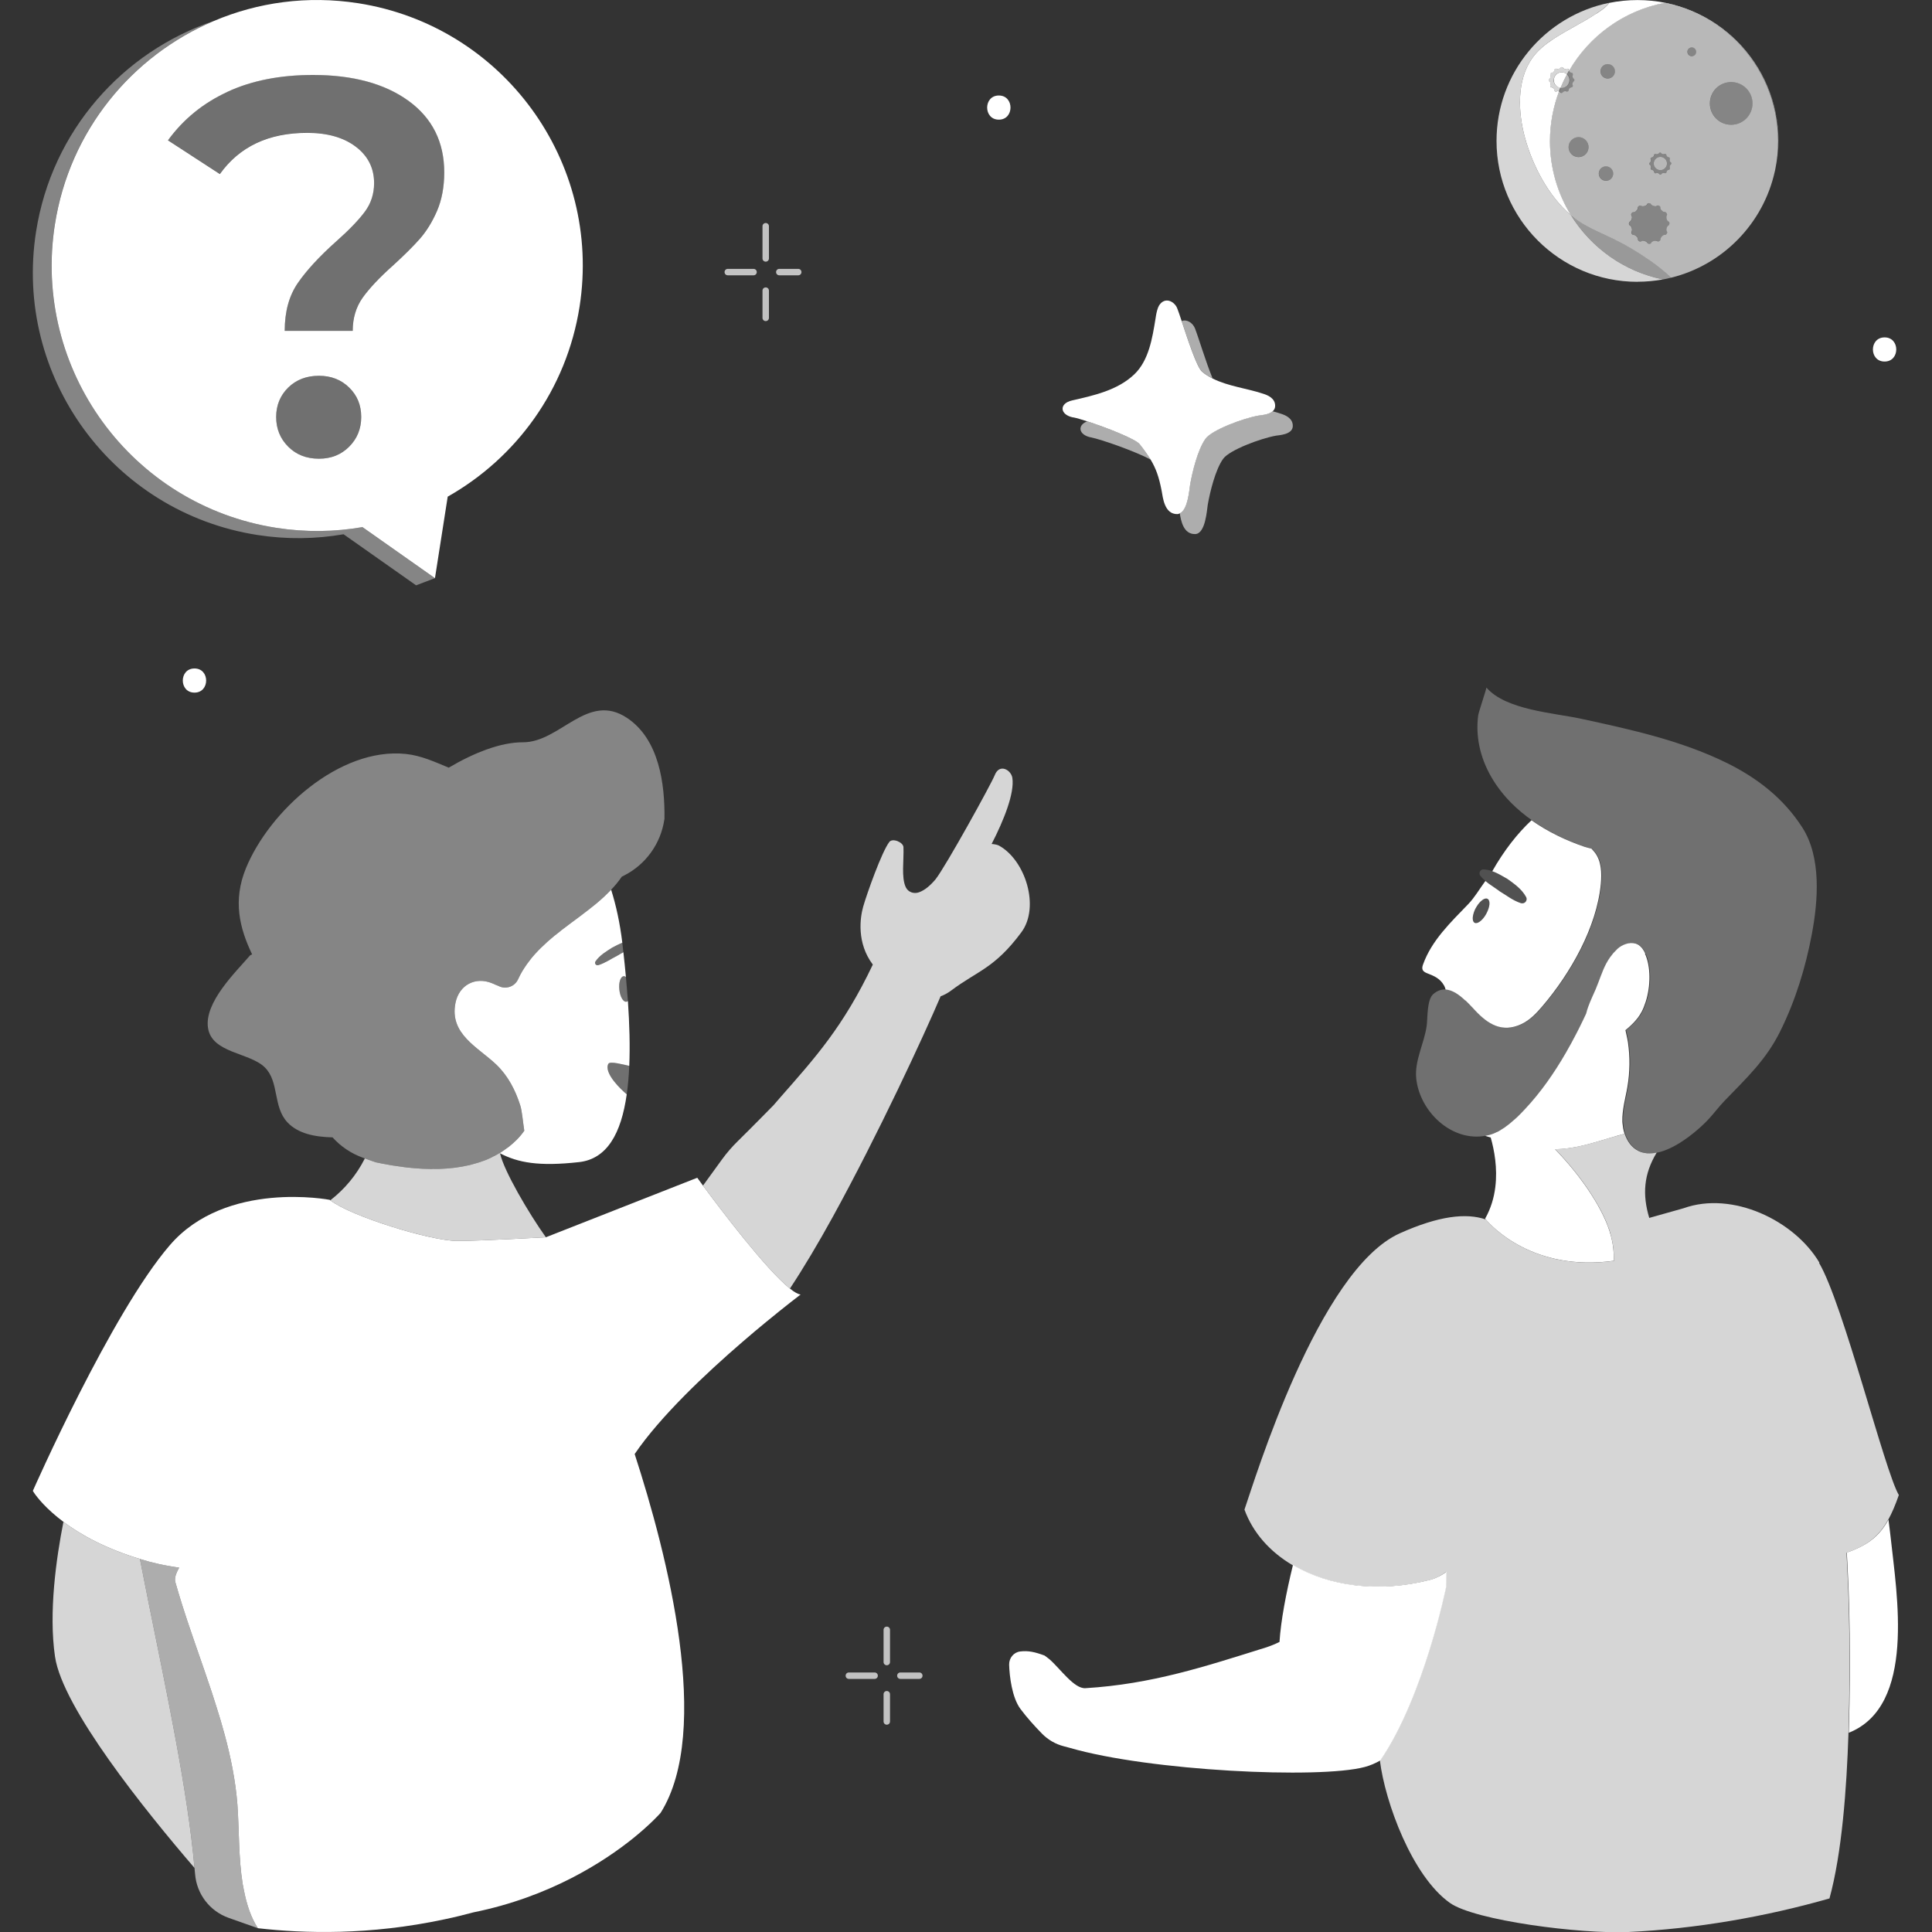
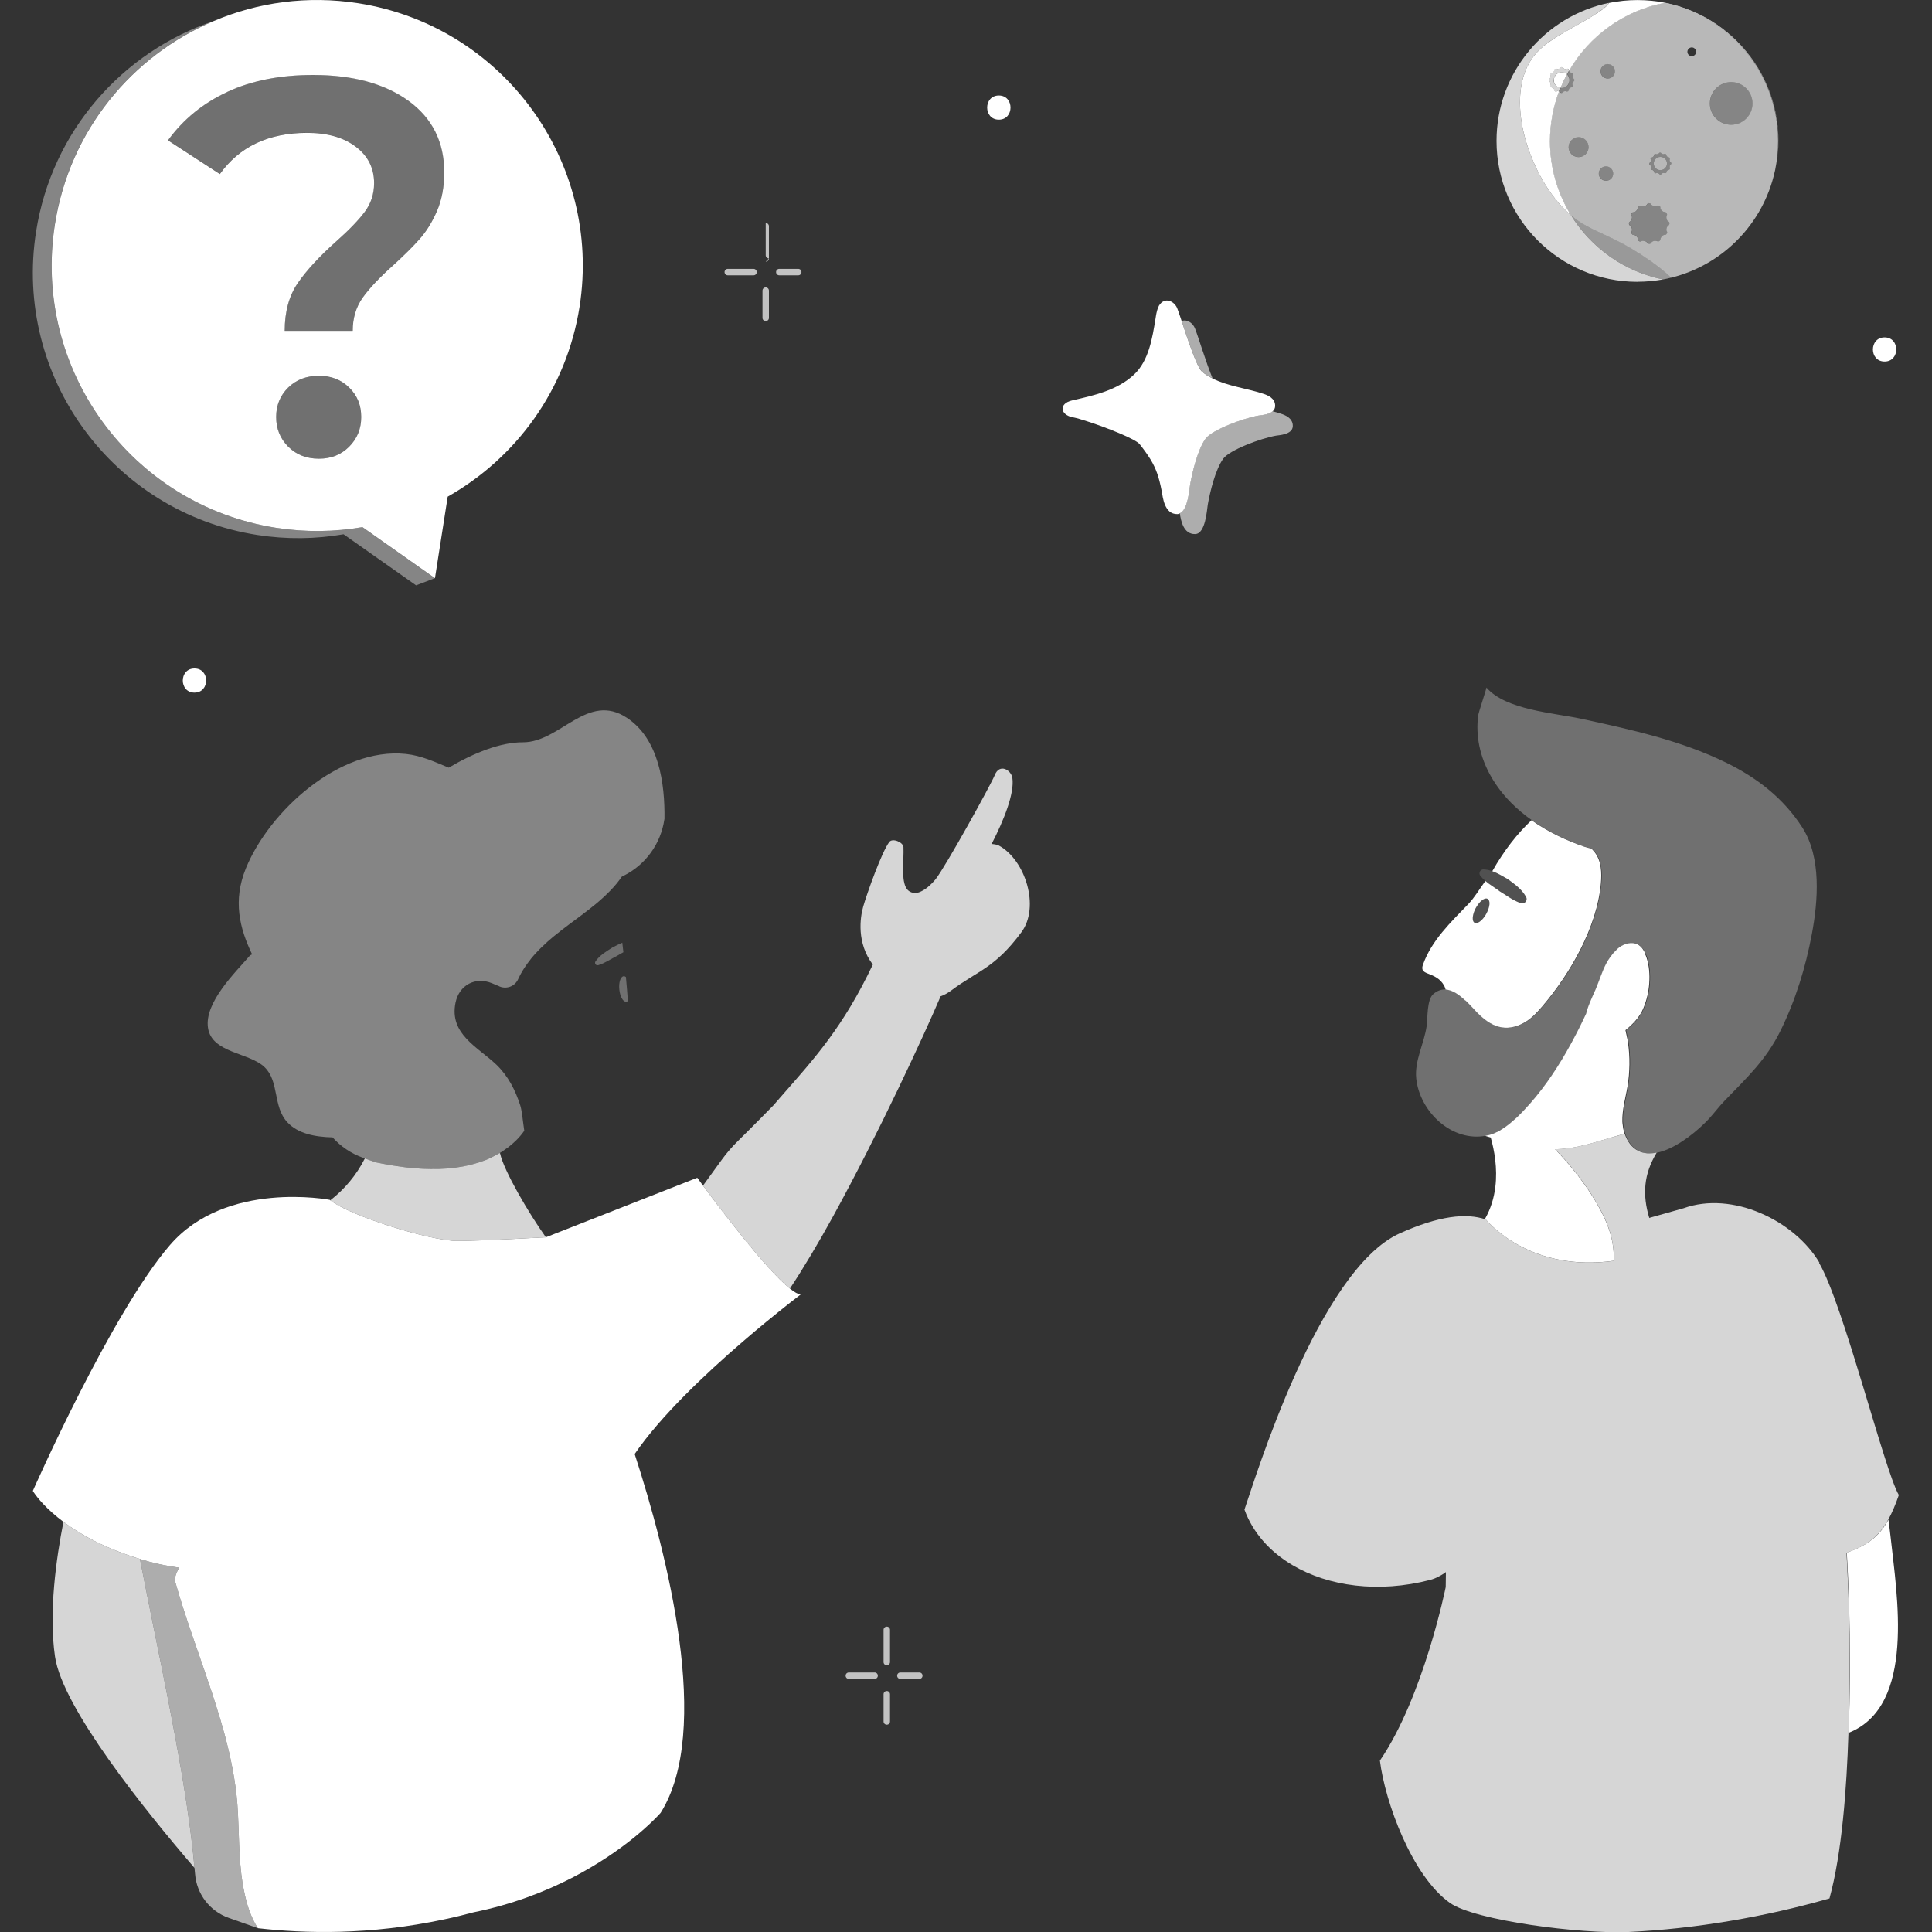
<svg xmlns="http://www.w3.org/2000/svg" viewBox="0 0 300 300">
  <rect x="0" y="0" width="300" height="300" fill="#333333" stroke="none" />
  <g fill="#fff">
    <path d="m 118.9 49.86 c .28 0 .5 -.22 .5 -.5 v -4.23 c 0 -.28 -.22 -.5 -.5 -.5 s -.5 .22 -.5 .5 v 4.23 c 0 .28 .22 .5 .5 .5 z" opacity=".7" />
-     <path d="m 118.9 40.63 c .28 0 .5 -.22 .5 -.5 v -5 c 0 -.28 -.22 -.5 -.5 -.5 s -.5 .22 -.5 .5 v 5 c 0 .28 .22 .5 .5 .5 z" opacity=".7" />
+     <path d="m 118.9 40.63 c .28 0 .5 -.22 .5 -.5 v -5 c 0 -.28 -.22 -.5 -.5 -.5 v 5 c 0 .28 .22 .5 .5 .5 z" opacity=".7" />
    <path d="m 121.01 42.75 h 2.94 c .28 0 .5 -.22 .5 -.5 s -.22 -.5 -.5 -.5 h -2.94 c -.28 0 -.5 .22 -.5 .5 s .22 .5 .5 .5 z" opacity=".7" />
    <path d="m 113.01 42.75 h 4 c .28 0 .5 -.22 .5 -.5 s -.22 -.5 -.5 -.5 h -4 c -.28 0 -.5 .22 -.5 .5 s .22 .5 .5 .5 z" opacity=".7" />
    <path d="m 254.26 43.75 c 1.36 0 2.69 -.13 3.98 -.36 -6.03 -1.21 -11.17 -4.91 -14.3 -9.97 -3.49 -2.94 -5.95 -7.71 -7.13 -11.98 -1.08 -3.92 -1.35 -8.88 1.09 -12.38 .86 -1.24 2.05 -2.19 3.3 -3 2.16 -1.42 4.52 -2.52 6.67 -3.95 .63 -.42 1.51 -.97 2 -1.67 -9.98 2.03 -17.49 10.86 -17.49 21.44 0 12.07 9.8 21.88 21.88 21.88 z" opacity=".8" />
    <path d="m 241.27 12.44 c 0 -.67 .55 -1.22 1.22 -1.22 .32 0 .61 .12 .82 .32 .1 -.19 .21 -.38 .32 -.57 -.01 -.03 -.01 -.05 -.02 -.08 -.01 -.08 -.05 -.15 -.12 -.19 l .01 -.01 c -.07 -.04 -.16 -.05 -.24 -.01 -.08 .05 -.18 .06 -.28 .02 -.02 -.01 -.04 -.01 -.05 -.01 -.1 -.02 -.18 -.08 -.24 -.16 -.05 -.07 -.12 -.11 -.2 -.11 v -.01 c -.08 0 -.16 .04 -.21 .11 -.05 .09 -.13 .14 -.23 .16 -.02 0 -.04 .01 -.05 .01 -.1 .03 -.2 .03 -.28 -.02 -.07 -.04 -.16 -.03 -.23 .01 l -.01 -.01 c -.07 .04 -.12 .12 -.13 .2 0 .1 -.04 .18 -.12 .26 -.01 .01 -.03 .03 -.04 .04 -.07 .08 -.16 .12 -.25 .13 -.08 .01 -.15 .05 -.19 .12 l -.01 -.01 c -.04 .07 -.05 .16 -.01 .24 .05 .08 .06 .18 .02 .28 -.01 .02 -.01 .04 -.01 .05 -.02 .1 -.08 .18 -.16 .24 -.07 .05 -.11 .12 -.11 .2 h -.01 c 0 .08 .04 .16 .11 .21 .09 .05 .14 .13 .16 .23 0 .02 .01 .04 .01 .05 .03 .1 .03 .2 -.02 .28 -.04 .07 -.03 .16 .01 .23 l -.01 .01 c .04 .07 .12 .12 .2 .13 .1 0 .18 .04 .25 .12 .01 .01 .03 .03 .04 .04 .08 .07 .12 .16 .13 .25 .01 .08 .05 .15 .12 .19 l -.01 .01 c .07 .04 .16 .05 .24 .01 .08 -.05 .18 -.06 .28 -.02 .02 .01 .04 .01 .05 .01 .02 0 .03 .01 .05 .01 .07 -.19 .14 -.37 .22 -.56 -.59 -.09 -1.05 -.59 -1.05 -1.21 z" opacity=".8" />
    <path d="m 241.27 12.44 c 0 .61 .46 1.12 1.05 1.21 .3 -.72 .63 -1.43 1 -2.11 -.22 -.2 -.51 -.32 -.82 -.32 -.67 0 -1.22 .55 -1.22 1.22 z" />
    <path d="m 247.87 2.11 c -2.15 1.43 -4.51 2.53 -6.67 3.95 -1.25 .82 -2.44 1.77 -3.3 3 -2.44 3.5 -2.17 8.46 -1.09 12.38 1.18 4.27 3.64 9.04 7.13 11.98 -2.06 -3.34 -3.26 -7.28 -3.26 -11.49 0 -2.72 .5 -5.33 1.41 -7.74 -.02 -.01 -.03 -.01 -.05 -.01 s -.04 -.01 -.05 -.01 c -.1 -.03 -.2 -.03 -.28 .02 -.08 .04 -.16 .03 -.24 -.01 l .01 -.01 c -.07 -.04 -.12 -.11 -.12 -.19 -.01 -.1 -.05 -.18 -.13 -.25 -.01 -.01 -.03 -.03 -.04 -.04 -.07 -.08 -.16 -.12 -.25 -.12 -.08 -.01 -.16 -.05 -.2 -.13 l .01 -.01 c -.04 -.07 -.04 -.16 -.01 -.23 .04 -.09 .05 -.18 .02 -.28 -.01 -.02 -.01 -.04 -.01 -.05 -.02 -.1 -.08 -.18 -.16 -.23 -.07 -.05 -.11 -.13 -.11 -.21 h .01 c 0 -.08 .04 -.16 .11 -.2 .08 -.06 .13 -.14 .16 -.24 0 -.02 .01 -.04 .01 -.05 .03 -.1 .03 -.2 -.02 -.28 -.04 -.08 -.03 -.16 .01 -.24 l .01 .01 c .04 -.07 .11 -.12 .19 -.12 .1 -.01 .18 -.05 .25 -.13 .01 -.01 .03 -.03 .04 -.04 .08 -.07 .12 -.16 .12 -.26 .01 -.08 .05 -.16 .13 -.2 l .01 .01 c .07 -.04 .16 -.04 .23 -.01 .09 .04 .18 .05 .28 .02 .02 -.01 .04 -.01 .05 -.01 .1 -.02 .18 -.08 .23 -.16 .05 -.07 .13 -.11 .21 -.11 v .01 c .08 0 .16 .04 .2 .11 .06 .08 .14 .13 .24 .16 .02 0 .04 .01 .05 .01 .1 .03 .2 .03 .28 -.02 .08 -.04 .16 -.03 .24 .01 l -.01 .01 c .07 .04 .12 .11 .12 .19 0 .03 .01 .05 .02 .08 3.12 -5.38 8.47 -9.31 14.77 -10.52 10.09 1.95 17.72 10.83 17.72 21.49 0 1.48 -.15 2.92 -.43 4.32 .29 -1.41 .44 -2.88 .44 -4.38 0 -12.07 -9.8 -21.88 -21.88 -21.88 -1.5 0 -2.97 .15 -4.39 .44 -.49 .7 -1.37 1.25 -2 1.67 z" />
    <path d="m 250.76 37.19 c -2.08 -.99 -4.17 -1.78 -6.05 -3.17 -.26 -.19 -.51 -.39 -.76 -.6 3.13 5.07 8.27 8.76 14.3 9.97 .44 -.08 .88 -.18 1.31 -.29 -1.01 -.97 -2.11 -1.85 -3.27 -2.64 -1.76 -1.21 -3.6 -2.36 -5.53 -3.28 z" opacity=".5" />
    <path d="m 245.12 21.28 c -.86 0 -1.55 .7 -1.55 1.55 s .7 1.55 1.55 1.55 1.55 -.7 1.55 -1.55 -.7 -1.55 -1.55 -1.55 z" opacity=".4" />
    <path d="m 249.39 25.82 c -.62 0 -1.12 .5 -1.12 1.12 s .5 1.12 1.12 1.12 1.12 -.5 1.12 -1.12 -.5 -1.12 -1.12 -1.12 z" opacity=".4" />
    <path d="m 242.49 14.44 v .01 c .08 0 .16 -.04 .21 -.11 .05 -.09 .13 -.14 .23 -.16 .02 0 .04 -.01 .05 -.01 .1 -.03 .2 -.03 .28 .02 .07 .04 .16 .03 .23 -.01 l .01 .01 c .07 -.04 .12 -.12 .13 -.2 0 -.1 .04 -.18 .12 -.26 .01 -.01 .03 -.03 .04 -.04 .07 -.08 .16 -.12 .25 -.13 .08 -.01 .15 -.05 .19 -.12 l .01 .01 c .04 -.07 .05 -.16 .01 -.24 -.05 -.08 -.06 -.18 -.02 -.28 .01 -.02 .01 -.04 .01 -.05 .02 -.1 .08 -.18 .16 -.24 .07 -.05 .11 -.12 .11 -.2 h .01 c 0 -.08 -.04 -.16 -.11 -.21 -.09 -.05 -.14 -.13 -.16 -.23 0 -.02 -.01 -.04 -.01 -.05 -.03 -.1 -.03 -.2 .02 -.28 .04 -.07 .03 -.16 -.01 -.23 l .01 -.01 c -.04 -.07 -.12 -.12 -.2 -.13 -.1 0 -.18 -.04 -.25 -.12 -.01 -.01 -.03 -.03 -.04 -.04 -.06 -.05 -.1 -.11 -.11 -.18 -.11 .19 -.21 .38 -.32 .57 .24 .22 .4 .54 .4 .9 0 .67 -.55 1.22 -1.22 1.22 -.06 0 -.12 -.01 -.18 -.01 -.08 .18 -.15 .37 -.22 .56 .08 .03 .15 .07 .19 .14 .05 .07 .12 .11 .2 .11 z" opacity=".4" />
-     <path d="m 262.71 7.35 c -.38 0 -.68 .31 -.68 .68 s .31 .68 .68 .68 .68 -.31 .68 -.68 -.31 -.68 -.68 -.68 z" opacity=".4" />
    <path d="m 259.3 25.02 c 0 -.02 -.01 -.03 -.01 -.05 -.03 -.09 -.02 -.17 .01 -.24 .03 -.06 .03 -.13 -.01 -.19 h .01 c -.04 -.06 -.1 -.1 -.17 -.11 -.08 0 -.15 -.03 -.21 -.1 -.01 -.01 -.02 -.02 -.04 -.03 -.07 -.06 -.1 -.13 -.11 -.21 -.01 -.07 -.04 -.13 -.1 -.16 v -.01 c -.06 -.04 -.14 -.04 -.2 -.01 -.07 .04 -.15 .05 -.24 .02 -.02 -.01 -.03 -.01 -.05 -.01 -.09 -.02 -.15 -.06 -.2 -.13 -.04 -.06 -.1 -.09 -.17 -.09 v -.01 c -.07 0 -.14 .04 -.18 .09 -.04 .07 -.11 .12 -.19 .14 -.02 0 -.03 .01 -.05 .01 -.09 .03 -.17 .02 -.24 -.01 -.06 -.03 -.13 -.03 -.19 .01 v -.01 c -.06 .04 -.1 .1 -.11 .17 0 .08 -.03 .15 -.1 .21 -.01 .01 -.02 .02 -.03 .04 -.06 .07 -.13 .1 -.21 .11 -.07 .01 -.13 .04 -.16 .1 h -.01 c -.04 .06 -.04 .14 -.01 .2 .04 .07 .05 .15 .02 .24 -.01 .02 -.01 .03 -.01 .05 -.02 .09 -.06 .15 -.13 .2 -.06 .04 -.09 .1 -.09 .17 h -.01 c 0 .07 .04 .14 .09 .18 .07 .04 .12 .11 .14 .19 0 .02 .01 .03 .01 .05 .03 .09 .02 .17 -.01 .24 -.03 .06 -.03 .13 .01 .19 h -.01 c .04 .06 .1 .1 .17 .11 .08 0 .15 .03 .21 .1 .01 .01 .02 .02 .04 .03 .07 .06 .1 .13 .11 .21 .01 .07 .04 .13 .1 .16 v .01 c .06 .04 .14 .04 .2 .01 .07 -.04 .15 -.05 .24 -.02 .02 .01 .03 .01 .05 .01 .09 .02 .15 .06 .2 .13 .04 .06 .1 .09 .17 .09 v .01 c .07 0 .14 -.04 .18 -.09 .04 -.07 .11 -.12 .19 -.14 .02 0 .03 -.01 .05 -.01 .09 -.03 .17 -.02 .24 .01 .06 .03 .13 .03 .19 -.01 v .01 c .06 -.04 .1 -.1 .11 -.17 0 -.08 .03 -.15 .1 -.21 .01 -.01 .02 -.02 .03 -.03 .06 -.07 .13 -.1 .21 -.11 .07 -.01 .13 -.04 .16 -.1 h .01 c .04 -.06 .04 -.14 .01 -.2 -.04 -.07 -.05 -.15 -.02 -.24 .01 -.02 .01 -.03 .01 -.05 .02 -.09 .06 -.15 .13 -.2 .06 -.04 .09 -.1 .09 -.17 h .01 c 0 -.07 -.04 -.14 -.1 -.18 -.07 -.04 -.12 -.11 -.14 -.19 z m -1.48 1.4 c -.57 0 -1.03 -.46 -1.03 -1.03 s .46 -1.03 1.03 -1.03 1.03 .46 1.03 1.03 -.46 1.03 -1.03 1.03 z" opacity=".4" />
    <path d="m 249.66 9.94 c -.62 0 -1.12 .5 -1.12 1.12 s .5 1.12 1.12 1.12 1.12 -.5 1.12 -1.12 -.5 -1.12 -1.12 -1.12 z" opacity=".4" />
    <path d="m 268.83 12.75 c -1.83 0 -3.31 1.48 -3.31 3.31 s 1.48 3.31 3.31 3.31 3.31 -1.48 3.31 -3.31 -1.48 -3.31 -3.31 -3.31 z" opacity=".4" />
    <path d="m 258.83 34.01 c -.01 -.02 -.01 -.05 -.02 -.07 -.06 -.17 -.04 -.33 .04 -.48 .05 -.09 .05 -.2 0 -.29 -.01 -.03 -.02 -.06 -.04 -.09 -.05 -.09 -.15 -.15 -.26 -.15 -.17 .01 -.31 -.06 -.43 -.2 -.02 -.02 -.03 -.03 -.05 -.05 -.14 -.12 -.2 -.27 -.21 -.43 0 -.1 -.06 -.2 -.14 -.25 -.02 -.03 -.05 -.04 -.08 -.06 -.09 -.05 -.2 -.05 -.3 0 -.14 .09 -.3 .1 -.47 .05 -.02 -.01 -.04 -.01 -.07 -.02 -.18 -.04 -.31 -.13 -.4 -.27 -.05 -.09 -.15 -.14 -.25 -.14 -.03 -.01 -.06 -.01 -.09 -.01 -.11 0 -.2 .06 -.26 .15 -.08 .15 -.21 .24 -.39 .28 -.02 .01 -.05 .01 -.07 .02 -.17 .06 -.33 .04 -.48 -.04 -.09 -.05 -.2 -.05 -.28 0 -.03 .01 -.06 .02 -.09 .04 -.09 .05 -.15 .15 -.15 .26 .01 .17 -.06 .31 -.2 .43 -.02 .02 -.03 .03 -.05 .05 -.12 .14 -.27 .2 -.43 .21 -.1 0 -.2 .06 -.25 .14 -.02 .02 -.04 .05 -.06 .08 -.05 .09 -.05 .2 0 .3 .09 .14 .1 .3 .05 .47 -.01 .02 -.01 .04 -.02 .07 -.04 .18 -.13 .31 -.27 .4 -.09 .05 -.14 .15 -.14 .25 -.01 .03 -.01 .06 -.01 .09 0 .11 .06 .2 .15 .26 .15 .08 .24 .21 .28 .39 .01 .02 .01 .05 .02 .07 .06 .17 .04 .33 -.04 .48 -.05 .09 -.05 .2 0 .29 .01 .03 .02 .06 .04 .09 .05 .09 .15 .15 .26 .15 .17 -.01 .31 .06 .43 .2 .02 .02 .03 .03 .05 .05 .14 .12 .2 .27 .21 .43 0 .1 .06 .2 .14 .25 .02 .03 .05 .04 .08 .06 .09 .05 .2 .05 .3 0 .14 -.09 .3 -.1 .47 -.05 .02 .01 .04 .01 .07 .02 .18 .04 .31 .13 .4 .27 .05 .09 .15 .14 .25 .14 .03 .01 .06 .01 .09 .01 .11 0 .2 -.06 .26 -.15 .08 -.15 .21 -.24 .39 -.28 .02 -.01 .05 -.01 .07 -.02 .17 -.06 .33 -.04 .48 .04 .09 .05 .2 .05 .28 0 .03 -.01 .06 -.02 .09 -.04 .09 -.05 .15 -.15 .15 -.26 -.01 -.17 .06 -.31 .2 -.43 .02 -.02 .03 -.03 .05 -.05 .12 -.14 .27 -.2 .43 -.21 .1 0 .2 -.06 .25 -.14 .02 -.02 .04 -.05 .06 -.08 .05 -.09 .05 -.2 0 -.3 -.09 -.14 -.1 -.3 -.05 -.47 .01 -.02 .01 -.04 .02 -.07 .04 -.18 .13 -.31 .27 -.4 .09 -.05 .14 -.15 .14 -.25 .01 -.03 .01 -.06 .01 -.09 0 -.11 -.06 -.2 -.15 -.26 -.15 -.08 -.24 -.21 -.28 -.39 z" opacity=".4" />
    <path d="m 258.4 .44 c -6.31 1.22 -11.65 5.15 -14.77 10.52 .02 .07 .06 .12 .11 .18 .01 .01 .03 .03 .04 .04 .07 .08 .16 .12 .25 .12 .08 .01 .16 .05 .2 .13 l -.01 .01 c .04 .07 .04 .16 .01 .23 -.04 .09 -.05 .18 -.02 .28 .01 .02 .01 .04 .01 .05 .02 .1 .08 .18 .16 .23 .07 .05 .11 .13 .11 .21 h -.01 c 0 .08 -.04 .16 -.11 .2 -.08 .06 -.13 .14 -.16 .24 0 .02 -.01 .04 -.01 .05 -.03 .1 -.03 .2 .02 .28 .04 .08 .03 .16 -.01 .24 l -.01 -.01 c -.04 .07 -.11 .12 -.19 .12 -.1 .01 -.18 .05 -.25 .13 -.01 .01 -.03 .03 -.04 .04 -.08 .07 -.12 .16 -.12 .26 -.01 .08 -.05 .16 -.13 .2 l -.01 -.01 c -.07 .04 -.16 .04 -.23 .01 -.09 -.04 -.18 -.05 -.28 -.02 -.02 .01 -.04 .01 -.05 .01 -.1 .02 -.18 .08 -.23 .16 -.05 .07 -.13 .11 -.21 .11 v -.01 c -.08 0 -.16 -.04 -.2 -.11 -.05 -.07 -.11 -.11 -.19 -.14 -.91 2.41 -1.41 5.01 -1.41 7.74 0 4.21 1.19 8.15 3.26 11.49 .25 .21 .5 .41 .76 .6 1.88 1.38 3.97 2.17 6.05 3.17 1.93 .92 3.77 2.07 5.53 3.28 1.17 .8 2.26 1.68 3.27 2.64 8.01 -1.99 14.27 -8.4 16.06 -16.49 .02 -.07 .03 -.14 .05 -.21 .01 -.05 .02 -.11 .03 -.16 .28 -1.4 .43 -2.84 .43 -4.32 0 -10.66 -7.63 -19.55 -17.72 -21.49 z m -13.28 23.95 c -.86 0 -1.55 -.7 -1.55 -1.55 s .7 -1.55 1.55 -1.55 1.55 .7 1.55 1.55 -.7 1.55 -1.55 1.55 z m 4.26 3.68 c -.62 0 -1.12 -.5 -1.12 -1.12 s .5 -1.12 1.12 -1.12 1.12 .5 1.12 1.12 -.5 1.12 -1.12 1.12 z m .27 -15.88 c -.62 0 -1.12 -.5 -1.12 -1.12 s .5 -1.12 1.12 -1.12 1.12 .5 1.12 1.12 -.5 1.12 -1.12 1.12 z m 9.58 22.56 c 0 .1 -.06 .2 -.14 .25 -.14 .09 -.23 .22 -.27 .4 -.01 .02 -.01 .05 -.02 .07 -.06 .17 -.04 .33 .05 .47 .05 .09 .05 .2 0 .3 -.02 .03 -.03 .05 -.06 .08 -.05 .09 -.15 .14 -.25 .14 -.17 0 -.31 .07 -.43 .21 -.02 .02 -.03 .03 -.05 .05 -.14 .12 -.2 .27 -.2 .43 0 .11 -.06 .2 -.15 .26 -.03 .02 -.05 .03 -.09 .04 -.09 .05 -.2 .05 -.28 0 -.15 -.08 -.31 -.09 -.48 -.04 -.02 .01 -.04 .01 -.07 .02 -.18 .04 -.31 .13 -.39 .28 -.05 .09 -.15 .15 -.26 .15 -.03 0 -.06 0 -.09 -.01 -.1 0 -.2 -.06 -.25 -.14 -.09 -.14 -.22 -.23 -.4 -.27 -.02 -.01 -.05 -.01 -.07 -.02 -.17 -.06 -.33 -.04 -.47 .05 -.09 .05 -.2 .05 -.3 0 -.03 -.02 -.05 -.03 -.08 -.06 -.09 -.05 -.14 -.15 -.14 -.25 0 -.17 -.07 -.31 -.21 -.43 -.02 -.02 -.03 -.03 -.05 -.05 -.12 -.14 -.27 -.2 -.43 -.2 -.11 0 -.2 -.06 -.26 -.15 -.02 -.03 -.03 -.05 -.04 -.09 -.05 -.09 -.05 -.2 0 -.29 .08 -.15 .09 -.31 .04 -.48 -.01 -.02 -.01 -.04 -.02 -.07 -.04 -.18 -.13 -.31 -.28 -.39 -.09 -.05 -.15 -.15 -.15 -.26 0 -.03 0 -.06 .01 -.09 0 -.1 .06 -.2 .14 -.25 .14 -.09 .23 -.22 .27 -.4 .01 -.02 .01 -.05 .02 -.07 .06 -.17 .04 -.33 -.05 -.47 -.05 -.09 -.05 -.2 0 -.3 .02 -.03 .03 -.05 .06 -.08 .05 -.09 .15 -.14 .25 -.14 .17 0 .31 -.07 .43 -.21 .02 -.02 .03 -.03 .05 -.05 .14 -.12 .2 -.27 .2 -.43 0 -.11 .06 -.2 .15 -.26 .03 -.02 .05 -.03 .09 -.04 .09 -.05 .2 -.05 .28 0 .15 .08 .31 .09 .48 .04 .02 -.01 .04 -.01 .07 -.02 .18 -.04 .31 -.13 .39 -.28 .05 -.09 .15 -.15 .26 -.15 .03 0 .06 0 .09 .01 .1 0 .2 .06 .25 .14 .09 .14 .22 .23 .4 .27 .02 .01 .05 .01 .07 .02 .17 .06 .33 .04 .47 -.05 .09 -.05 .2 -.05 .3 0 .03 .02 .05 .03 .08 .06 .09 .05 .14 .15 .14 .25 0 .17 .07 .31 .21 .43 .02 .02 .03 .03 .05 .05 .12 .14 .27 .2 .43 .2 .11 0 .2 .06 .26 .15 .02 .03 .03 .05 .04 .09 .05 .09 .05 .2 0 .29 -.08 .15 -.09 .31 -.04 .48 .01 .02 .01 .04 .02 .07 .04 .18 .13 .31 .28 .39 .09 .05 .15 .15 .15 .26 0 .03 0 .06 -.01 .09 z m .28 -9.35 c 0 .07 -.03 .13 -.09 .17 -.07 .05 -.11 .11 -.13 .2 0 .02 -.01 .03 -.01 .05 -.03 .09 -.02 .17 .02 .24 .03 .06 .03 .14 -.01 .2 h -.01 c -.03 .06 -.1 .1 -.16 .1 -.08 .01 -.15 .04 -.21 .11 -.01 .01 -.02 .02 -.03 .03 -.07 .06 -.1 .13 -.1 .21 -.01 .07 -.05 .14 -.11 .17 v -.01 c -.06 .03 -.13 .04 -.19 .01 -.07 -.04 -.15 -.04 -.24 -.01 -.02 .01 -.03 .01 -.05 .01 -.09 .02 -.15 .06 -.19 .14 -.04 .06 -.11 .09 -.18 .09 v -.01 c -.07 0 -.13 -.03 -.17 -.09 -.05 -.07 -.11 -.11 -.2 -.13 -.02 0 -.03 -.01 -.05 -.01 -.09 -.03 -.17 -.02 -.24 .02 -.06 .03 -.14 .03 -.2 -.01 v -.01 c -.06 -.03 -.1 -.1 -.1 -.16 -.01 -.08 -.04 -.15 -.11 -.21 -.01 -.01 -.02 -.02 -.04 -.03 -.06 -.07 -.13 -.1 -.21 -.1 -.07 -.01 -.14 -.05 -.17 -.11 h .01 c -.03 -.06 -.04 -.13 -.01 -.19 .04 -.07 .04 -.15 .01 -.24 -.01 -.02 -.01 -.03 -.01 -.05 -.02 -.09 -.06 -.15 -.14 -.19 -.06 -.04 -.09 -.11 -.09 -.18 h .01 c 0 -.07 .03 -.13 .09 -.17 .07 -.05 .11 -.11 .13 -.2 0 -.02 .01 -.03 .01 -.05 .03 -.09 .02 -.17 -.02 -.24 -.03 -.06 -.03 -.14 .01 -.2 h .01 c .03 -.06 .1 -.1 .16 -.1 .08 -.01 .15 -.04 .21 -.11 .01 -.01 .02 -.02 .03 -.04 .07 -.06 .1 -.13 .1 -.21 .01 -.07 .05 -.14 .11 -.17 v .01 c .06 -.03 .13 -.04 .19 -.01 .07 .04 .15 .04 .24 .01 .02 -.01 .03 -.01 .05 -.01 .09 -.02 .15 -.06 .19 -.14 .04 -.06 .11 -.09 .18 -.09 v .01 c .07 0 .13 .03 .17 .09 .05 .07 .11 .11 .2 .13 .02 0 .03 .01 .05 .01 .09 .03 .17 .02 .24 -.02 .06 -.03 .14 -.03 .2 .01 v .01 c .06 .03 .1 .1 .1 .16 .01 .08 .04 .15 .11 .21 .01 .01 .02 .02 .04 .03 .06 .07 .13 .1 .21 .1 .07 .01 .14 .05 .17 .11 h -.01 c .03 .06 .04 .13 .01 .19 -.04 .07 -.04 .15 -.01 .24 .01 .02 .01 .03 .01 .05 .02 .09 .06 .15 .14 .19 .06 .04 .1 .11 .1 .18 h -.01 z m 3.19 -16.68 c -.38 0 -.68 -.31 -.68 -.68 s .31 -.68 .68 -.68 .68 .31 .68 .68 -.31 .68 -.68 .68 z m 6.12 10.65 c -1.83 0 -3.31 -1.48 -3.31 -3.31 s 1.48 -3.31 3.31 -3.31 3.31 1.48 3.31 3.31 -1.48 3.31 -3.31 3.31 z" opacity=".65" />
    <path d="m 242.49 13.66 c .67 0 1.22 -.55 1.22 -1.22 0 -.36 -.15 -.68 -.4 -.9 -.37 .68 -.7 1.38 -1 2.11 .06 .01 .12 .01 .18 .01 z" opacity=".65" />
    <path d="m 257.82 24.36 c -.57 0 -1.03 .46 -1.03 1.03 s .46 1.03 1.03 1.03 1.03 -.46 1.03 -1.03 -.46 -1.03 -1.03 -1.03 z" opacity=".65" />
    <path d="m 166.66 64.81 c .46 .09 1.25 .31 2.18 .62 2.98 .96 7.5 2.74 8.13 3.55 .71 .9 1.25 1.66 1.7 2.39 .84 1.4 1.3 2.72 1.71 4.84 .19 .99 .4 3.66 2.45 3.62 .14 0 .25 -.07 .37 -.12 1.28 -.56 1.48 -3.77 1.6 -4.45 .34 -1.94 1.18 -5.46 2.4 -7.14 .98 -1.35 5.78 -3.15 8.19 -3.58 .31 -.06 1.57 -.11 2.22 -.67 .22 -.19 .37 -.44 .39 -.76 .08 -1.31 -1.26 -1.77 -1.76 -1.94 -2.48 -.85 -5.53 -1.17 -7.95 -2.4 -.59 -.3 -1.15 -.63 -1.64 -1.06 -.83 -.72 -2.23 -5.05 -3.16 -7.84 -.02 -.06 -.03 -.1 -.05 -.16 -.26 -.78 -.48 -1.44 -.64 -1.83 -.42 -1.08 -1.92 -1.88 -2.83 -.43 -.23 .38 -.4 1.13 -.47 1.57 -.03 .17 -.06 .34 -.08 .51 -.48 2.95 -1.03 6.45 -3.29 8.6 -2.59 2.47 -6.28 3.28 -9.66 4.05 -2.07 .47 -1.91 2.24 .18 2.64 z" />
    <path d="m 188.29 58.76 c -1.04 -2.52 -2.23 -6.5 -2.74 -7.78 -.32 -.81 -1.24 -1.46 -2.06 -1.13 .93 2.79 2.33 7.12 3.16 7.84 .49 .43 1.05 .77 1.64 1.06 z" opacity=".6" />
-     <path d="m 168.84 65.42 c -1.62 .6 -1.36 2.13 .57 2.5 1.58 .3 6.91 2.18 9.26 3.44 -.44 -.74 -.99 -1.49 -1.7 -2.39 -.64 -.81 -5.16 -2.58 -8.13 -3.55 z" opacity=".6" />
    <path d="m 187.19 68.11 c -1.22 1.68 -2.06 5.2 -2.4 7.14 -.12 .68 -.32 3.89 -1.6 4.45 .2 1.16 .56 3.26 2.39 3.23 1.63 -.03 1.83 -3.82 1.96 -4.56 .34 -1.94 1.18 -5.46 2.4 -7.14 .98 -1.35 5.78 -3.15 8.19 -3.58 .42 -.08 2.53 -.14 2.61 -1.43 .08 -1.31 -1.26 -1.78 -1.76 -1.95 -.44 -.15 -.91 -.29 -1.38 -.41 -.65 .56 -1.91 .61 -2.22 .67 -2.41 .43 -7.21 2.23 -8.19 3.58 z" opacity=".6" />
    <path d="m 39.96 83.07 c 4.57 .71 9.07 .64 13.39 -.11 l 11.26 7.93 2.92 -1.11 -11.26 -7.93 c -4.32 .75 -8.82 .82 -13.39 .11 -22.5 -3.52 -37.88 -24.61 -34.37 -47.1 2.28 -14.61 11.98 -26.21 24.66 -31.6 -14.08 4.77 -25.11 17 -27.57 32.71 -3.52 22.5 11.87 43.59 34.36 47.1 z" opacity=".4" />
    <path d="m 8.52 34.86 c -3.52 22.5 11.87 43.59 34.37 47.1 4.57 .71 9.07 .64 13.39 -.11 l 11.26 7.93 1.98 -12.66 c 10.59 -5.99 18.45 -16.57 20.48 -29.53 3.5 -22.48 -11.89 -43.57 -34.38 -47.09 -7.89 -1.23 -15.6 -.14 -22.44 2.77 -12.68 5.38 -22.38 16.99 -24.66 31.6 z m 45.7 34.5 c -1.24 1.25 -2.81 1.87 -4.69 1.87 -1.94 0 -3.53 -.62 -4.78 -1.87 s -1.87 -2.79 -1.87 -4.61 .63 -3.35 1.87 -4.57 c 1.25 -1.22 2.84 -1.83 4.78 -1.83 1.88 0 3.45 .61 4.69 1.83 1.25 1.22 1.87 2.74 1.87 4.57 s -.63 3.37 -1.87 4.61 z m -18.91 -55.1 c 3.77 -1.75 8.2 -2.62 13.3 -2.62 6.2 0 11.15 1.35 14.84 4.03 3.69 2.69 5.53 6.39 5.53 11.1 0 2.27 -.38 4.27 -1.12 5.99 -.75 1.72 -1.65 3.17 -2.7 4.36 s -2.44 2.56 -4.15 4.12 c -2.11 1.88 -3.67 3.55 -4.7 4.99 -1.02 1.44 -1.54 3.16 -1.54 5.15 h -10.56 c 0 -2.99 .68 -5.47 2.04 -7.44 s 3.34 -4.12 5.94 -6.44 c 2 -1.77 3.48 -3.31 4.45 -4.61 s 1.45 -2.79 1.45 -4.45 c 0 -2.33 -.94 -4.21 -2.83 -5.65 s -4.41 -2.16 -7.57 -2.16 c -5.98 0 -10.5 2.13 -13.55 6.4 l -8.06 -5.24 c 2.38 -3.27 5.46 -5.78 9.23 -7.52 z" />
    <path d="m 49.52 58.35 c -1.94 0 -3.53 .61 -4.78 1.83 s -1.87 2.74 -1.87 4.57 .63 3.37 1.87 4.61 c 1.25 1.25 2.84 1.87 4.78 1.87 1.88 0 3.45 -.62 4.69 -1.87 1.25 -1.25 1.87 -2.79 1.87 -4.61 s -.63 -3.35 -1.87 -4.57 -2.81 -1.83 -4.69 -1.83 z" opacity=".3" />
    <path d="m 47.69 20.62 c 3.16 0 5.68 .72 7.57 2.16 1.88 1.44 2.83 3.32 2.83 5.65 0 1.66 -.48 3.14 -1.45 4.45 -.97 1.3 -2.45 2.84 -4.45 4.61 -2.61 2.33 -4.59 4.47 -5.94 6.44 -1.36 1.97 -2.04 4.45 -2.04 7.44 h 10.56 c 0 -2 .51 -3.71 1.54 -5.15 1.02 -1.44 2.59 -3.1 4.7 -4.99 1.72 -1.55 3.1 -2.92 4.15 -4.12 1.05 -1.19 1.95 -2.65 2.7 -4.36 .75 -1.72 1.12 -3.71 1.12 -5.99 0 -4.71 -1.84 -8.41 -5.53 -11.1 s -8.63 -4.03 -14.84 -4.03 c -5.1 0 -9.53 .87 -13.3 2.62 s -6.85 4.25 -9.23 7.52 l 8.06 5.24 c 3.05 -4.27 7.57 -6.4 13.55 -6.4 z" opacity=".3" />
    <path d="m 137.7 252.58 c -.28 0 -.5 .22 -.5 .5 v 5 c 0 .28 .22 .5 .5 .5 s .5 -.22 .5 -.5 v -5 c 0 -.28 -.22 -.5 -.5 -.5 z" opacity=".7" />
    <path d="m 137.7 262.58 c -.28 0 -.5 .22 -.5 .5 v 4.23 c 0 .28 .22 .5 .5 .5 s .5 -.22 .5 -.5 v -4.23 c 0 -.28 -.22 -.5 -.5 -.5 z" opacity=".7" />
    <path d="m 135.81 259.7 h -4 c -.28 0 -.5 .22 -.5 .5 s .22 .5 .5 .5 h 4 c .28 0 .5 -.22 .5 -.5 s -.22 -.5 -.5 -.5 z" opacity=".7" />
    <path d="m 142.75 259.7 h -2.94 c -.28 0 -.5 .22 -.5 .5 s .22 .5 .5 .5 h 2.94 c .28 0 .5 -.22 .5 -.5 s -.22 -.5 -.5 -.5 z" opacity=".7" />
    <path d="m 30.2 290.05 c -7.65 -8.9 -20.5 -24.84 -21.66 -32.82 -1 -6.84 .19 -15.26 1.31 -20.92 2.63 1.97 6.54 4.18 12.13 5.84 -.08 -.02 -.17 -.04 -.25 -.06 .41 2.11 .85 4.31 1.3 6.56 2.75 13.65 6.13 29.44 7.17 41.4 z" opacity=".8" />
    <path d="m 84.76 192.12 c -.07 0 -9.98 .57 -13.79 .57 -4.07 0 -16.5 -3.82 -19.68 -6.31 2.21 -1.71 4.05 -3.9 5.34 -6.45 .01 -.02 .01 -.03 .02 -.05 .49 .17 .91 .32 1.2 .43 l .48 .17 c .67 .14 1.38 .28 2.09 .4 .13 .02 .25 .05 .38 .07 .69 .11 1.39 .21 2.1 .3 .14 .02 .28 .03 .42 .05 .74 .08 1.48 .14 2.22 .18 .07 .01 .14 .01 .21 .01 .72 .03 1.44 .04 2.16 .02 h .29 c .74 -.02 1.46 -.08 2.19 -.16 .13 -.02 .27 -.04 .41 -.05 .72 -.1 1.43 -.23 2.13 -.39 .1 -.03 .19 -.05 .29 -.08 .7 -.18 1.38 -.39 2.04 -.64 .04 -.02 .09 -.03 .13 -.05 .67 -.27 1.31 -.59 1.94 -.95 l .3 -.18 .01 .01 c -.02 .02 -.04 .03 -.06 .04 .02 .01 .05 .02 .07 .03 .57 2.69 4.47 9.34 7.11 13.03 z" opacity=".8" />
    <path d="m 40.04 299.41 l -4.52 -1.6 c -2.95 -1.04 -4.99 -3.71 -5.23 -6.83 -.03 -.3 -.06 -.62 -.09 -.93 -1.04 -11.96 -4.42 -27.75 -7.17 -41.4 -.45 -2.25 -.89 -4.45 -1.3 -6.56 .08 .02 .17 .04 .25 .06 .76 .24 1.55 .45 2.35 .63 l .44 .1 .28 .06 c .75 .16 1.51 .29 2.29 .41 .16 .02 .31 .05 .47 .07 h .01 c -.1 .17 -.19 .35 -.27 .52 s -.15 .34 -.21 .5 c -.09 .25 -.15 .49 -.16 .71 -.01 .02 0 .03 0 .05 -.01 .16 0 .31 .04 .45 .34 1.2 .7 2.4 1.08 3.6 .49 1.56 1.02 3.13 1.56 4.7 .19 .54 .37 1.08 .56 1.63 .42 1.22 .85 2.43 1.27 3.66 .4 1.18 .81 2.36 1.2 3.54 .24 .72 .47 1.44 .69 2.16 .46 1.44 .89 2.88 1.28 4.33 .49 1.8 .92 3.62 1.26 5.44 .34 1.81 .6 3.64 .74 5.47 .01 .1 .01 .21 .02 .32 .26 3.63 .15 8.04 .81 12.09 .05 .31 .12 .61 .18 .92 .42 2.16 1.07 4.19 2.17 5.9 z" opacity=".6" />
    <path d="m 103.18 127.18 s -.01 .02 -.02 .06 c -.54 3.73 -2.86 6.97 -6.21 8.69 l -.4 .2 c -.49 .73 -1.07 1.42 -1.69 2.07 -.09 .1 -.18 .19 -.28 .28 -.21 .22 -.42 .43 -.65 .64 l -.39 .36 c -.2 .18 -.4 .35 -.6 .53 -.15 .12 -.3 .25 -.45 .38 -.2 .15 -.39 .31 -.59 .47 -.16 .13 -.32 .26 -.49 .39 -.19 .15 -.39 .3 -.59 .45 -.18 .14 -.35 .27 -.53 .41 -.19 .14 -.37 .28 -.56 .42 -.47 .34 -.93 .69 -1.4 1.04 -.03 .03 -.07 .05 -.1 .08 -.38 .28 -.76 .57 -1.14 .86 l -.07 .07 c -.33 .25 -.66 .52 -.99 .78 -.1 .09 -.21 .18 -.32 .27 -.24 .2 -.47 .41 -.71 .61 -.12 .12 -.25 .23 -.37 .35 -.21 .19 -.42 .38 -.62 .58 -.13 .13 -.25 .26 -.38 .38 -.19 .2 -.37 .4 -.56 .6 -.12 .14 -.24 .28 -.36 .41 -.18 .21 -.35 .43 -.51 .65 -.11 .14 -.22 .28 -.32 .42 -.18 .24 -.34 .5 -.51 .75 -.08 .13 -.16 .25 -.24 .38 -.23 .39 -.45 .79 -.64 1.21 -.24 .58 -.71 1.04 -1.3 1.25 s -1.25 .17 -1.8 -.13 c -.34 -.12 -.66 -.27 -.98 -.41 -2.59 -1.07 -5.12 .27 -5.68 3.03 -.99 4.86 3.47 6.87 6.34 9.6 1.82 1.75 2.96 3.96 3.72 6.35 .27 .86 .39 2.41 .62 3.92 -.33 .47 -.72 .95 -1.18 1.41 -.38 .38 -.78 .73 -1.19 1.06 -.14 .1 -.28 .2 -.42 .3 -.28 .21 -.57 .41 -.87 .6 l -.12 .06 -.3 .18 c -.63 .36 -1.27 .68 -1.94 .95 -.04 .02 -.09 .03 -.13 .05 -.66 .25 -1.34 .46 -2.04 .64 -.1 .03 -.19 .05 -.29 .08 -.7 .16 -1.41 .29 -2.13 .39 -.14 .01 -.28 .03 -.41 .05 -.73 .08 -1.45 .14 -2.19 .16 h -.29 c -.72 .02 -1.44 .01 -2.16 -.02 -.07 0 -.14 0 -.21 -.01 -.74 -.04 -1.48 -.1 -2.22 -.18 -.14 -.02 -.28 -.03 -.42 -.05 -.71 -.09 -1.41 -.19 -2.1 -.3 -.13 -.02 -.25 -.05 -.38 -.07 -.71 -.12 -1.42 -.26 -2.09 -.4 l -.48 -.17 c -.29 -.11 -.71 -.26 -1.2 -.43 -.09 -.03 -.18 -.07 -.27 -.1 -1.85 -.66 -3.47 -1.76 -4.74 -3.17 -2.79 -.07 -5.38 -.59 -7.01 -2.34 -2.29 -2.45 -1.23 -6.32 -3.54 -8.56 -2.38 -2.3 -8.2 -2.17 -8.79 -6.1 -.6 -3.96 4.28 -8.64 6.54 -11.27 .1 -.05 .21 -.1 .31 -.15 -1.96 -4.09 -3.01 -8.34 -.97 -13.35 3.62 -8.87 14.52 -18.84 24.83 -17.77 2.41 .25 4.53 1.25 6.67 2.13 3.92 -2.31 8.05 -3.95 11.51 -3.94 5.8 .03 10.02 -7.87 16.17 -3.79 4.97 3.3 5.9 10.21 5.82 15.71 z" opacity=".4" />
-     <path d="m 97.71 165.51 c -.07 1.57 -.19 3.04 -.39 4.41 -.78 -.63 -3.63 -3.3 -2.85 -4.74 .25 -.45 2.47 .17 3.24 .33 z" opacity=".3" />
    <path d="m 97.5 155.44 c -.08 .06 -.16 .11 -.26 .11 -.48 .05 -.96 -.79 -1.07 -1.89 -.12 -1.09 .18 -2.02 .66 -2.07 .13 -.02 .25 .03 .36 .12 .12 1.27 .22 2.51 .31 3.73 z" opacity=".3" />
    <path d="m 96.8 147.86 c -.33 .18 -.66 .36 -.98 .56 -.97 .48 -1.82 1.11 -2.92 1.45 -.1 .03 -.23 .02 -.34 -.05 -.17 -.12 -.22 -.37 -.09 -.54 .67 -.97 1.67 -1.54 2.62 -2.15 .5 -.26 1.01 -.53 1.54 -.75 .01 .12 .03 .24 .04 .36 .05 .37 .09 .74 .13 1.12 z" opacity=".3" />
-     <path d="m 94.47 165.18 c -.78 1.44 2.07 4.11 2.85 4.74 -.86 6.1 -3.07 10.04 -7.39 10.53 -6.28 .7 -9.47 .09 -12.28 -1.36 -.01 -.02 -.01 -.04 -.01 -.07 .03 -.02 .07 -.05 .11 -.07 .3 -.19 .59 -.39 .87 -.6 .14 -.1 .28 -.2 .42 -.3 .41 -.33 .81 -.68 1.19 -1.06 .46 -.46 .85 -.94 1.18 -1.41 -.23 -1.51 -.35 -3.06 -.62 -3.92 -.76 -2.39 -1.9 -4.6 -3.72 -6.35 -2.87 -2.73 -7.33 -4.74 -6.34 -9.6 .56 -2.76 3.09 -4.1 5.68 -3.03 .32 .14 .64 .29 .98 .41 .55 .3 1.21 .34 1.8 .13 s 1.06 -.67 1.3 -1.25 c .19 -.42 .41 -.82 .64 -1.21 .08 -.13 .16 -.25 .24 -.38 .17 -.25 .33 -.51 .51 -.75 .1 -.14 .21 -.28 .32 -.42 .16 -.22 .33 -.44 .51 -.65 .12 -.13 .24 -.27 .36 -.41 .19 -.2 .37 -.4 .56 -.6 .13 -.12 .25 -.25 .38 -.38 .2 -.2 .41 -.39 .62 -.58 .12 -.12 .25 -.23 .37 -.35 .24 -.2 .47 -.41 .71 -.61 .11 -.09 .22 -.18 .32 -.27 .33 -.26 .66 -.53 .99 -.78 l .07 -.07 c .38 -.29 .76 -.58 1.14 -.86 .03 -.03 .07 -.05 .1 -.08 .47 -.35 .93 -.7 1.4 -1.04 .19 -.14 .37 -.28 .56 -.42 .18 -.14 .35 -.27 .53 -.41 .2 -.15 .4 -.3 .59 -.45 .17 -.13 .33 -.26 .49 -.39 .2 -.16 .39 -.32 .59 -.47 .15 -.13 .3 -.26 .45 -.38 .2 -.18 .4 -.35 .6 -.53 l .39 -.36 c .23 -.21 .44 -.42 .65 -.64 .1 -.09 .19 -.18 .28 -.28 .02 -.01 .03 -.02 .04 -.03 .76 2.41 1.36 5.14 1.73 8.21 -.53 .22 -1.04 .49 -1.54 .75 -.95 .61 -1.95 1.18 -2.62 2.15 -.13 .17 -.08 .42 .09 .54 .11 .07 .24 .08 .34 .05 1.1 -.34 1.95 -.97 2.92 -1.45 .32 -.2 .65 -.38 .98 -.56 .14 1.3 .28 2.59 .39 3.85 -.11 -.09 -.23 -.14 -.36 -.12 -.48 .05 -.78 .98 -.66 2.07 .11 1.1 .59 1.94 1.07 1.89 .1 0 .18 -.05 .26 -.11 .25 3.64 .34 7.03 .21 10.07 -.77 -.16 -2.99 -.78 -3.24 -.33 z" />
    <path d="m 158.6 144.76 c -4.17 5.62 -6.76 5.94 -10.92 9.06 -.54 .4 -1.08 .69 -1.62 .88 -2.54 5.98 -9.69 21.43 -16.76 34.28 -2.26 4.11 -4.54 7.93 -6.64 11.11 -3.76 -3 -10.98 -12.58 -13.5 -15.99 l 2.97 -4.09 c .73 -1 1.54 -1.94 2.42 -2.8 2.17 -2.13 5.56 -5.59 5.56 -5.59 l 1.11 -1.28 c 5.34 -6.08 9.72 -10.9 14.31 -20.56 -2.54 -3.37 -1.98 -7.29 -1.49 -9.01 .55 -1.94 2.89 -8.54 4.06 -10.04 .49 -.63 2.16 .04 2.19 .83 .08 2.05 -.36 4.69 .36 6.21 .36 .76 1.24 1.07 2.04 .79 .95 -.34 1.79 -1.09 2.58 -2.02 1.57 -1.98 8.66 -14.82 9.19 -16.17 .74 -1.89 2.56 -.8 2.74 .43 .35 2.36 -1.3 6.52 -3.22 10.25 .48 .04 .88 .12 1.13 .25 4.1 2.24 6.41 9.52 3.49 13.46 z" opacity=".8" />
    <path d="m 122.66 200.09 c -3.76 -3 -10.98 -12.58 -13.5 -15.99 -.56 -.76 -.89 -1.22 -.89 -1.22 l -23.5 9.24 h -.01 c -.07 0 -9.98 .57 -13.79 .57 -4.07 0 -16.5 -3.82 -19.68 -6.31 -.03 -.02 -.07 -.05 -.09 -.07 0 0 -16.07 -3.11 -24.81 7.02 -9.12 10.55 -21.29 38.17 -21.29 38.17 s .06 .11 .2 .32 c .48 .7 1.85 2.47 4.55 4.49 2.63 1.97 6.54 4.18 12.13 5.84 .76 .24 1.55 .45 2.35 .63 l .44 .1 .28 .06 c .75 .16 1.51 .29 2.29 .41 .16 .02 .31 .05 .47 .07 h .01 c -.1 .17 -.19 .35 -.27 .52 s -.15 .34 -.21 .5 c -.09 .25 -.15 .49 -.16 .71 -.01 .02 0 .03 0 .05 -.01 .16 0 .31 .04 .45 .34 1.2 .7 2.4 1.08 3.6 .49 1.56 1.02 3.13 1.56 4.7 .19 .54 .37 1.08 .56 1.63 .42 1.22 .85 2.43 1.27 3.66 .4 1.18 .81 2.36 1.2 3.54 .24 .72 .47 1.44 .69 2.16 .46 1.44 .89 2.88 1.28 4.33 .49 1.8 .92 3.62 1.26 5.44 .34 1.81 .6 3.64 .74 5.47 .01 .1 .01 .21 .02 .32 .26 3.63 .15 8.04 .81 12.09 .05 .31 .12 .61 .18 .92 .42 2.16 1.07 4.19 2.17 5.9 7.19 .82 17.33 1.12 29.03 -1.39 1.54 -.32 3.01 -.69 4.44 -1.07 11.86 -2.4 20.24 -7.83 24.87 -11.56 2.6 -2.11 4.02 -3.68 4.18 -3.87 l .02 -.02 c 8.04 -12.76 1.07 -40.02 -4.03 -55.72 3.99 -5.86 11.04 -12.5 16.76 -17.43 1.29 -1.12 2.51 -2.14 3.62 -3.05 3.18 -2.62 5.39 -4.29 5.39 -4.29 -.4 -.04 -.98 -.37 -1.66 -.92 z" />
    <path d="m 30.2 107.55 c 2.41 0 2.42 -3.75 0 -3.75 s -2.42 3.75 0 3.75 z" />
    <path d="m 155.1 18.58 c 2.41 0 2.42 -3.75 0 -3.75 s -2.42 3.75 0 3.75 z" />
    <path d="m 292.64 56.14 c 2.41 0 2.42 -3.75 0 -3.75 s -2.42 3.75 0 3.75 z" />
    <path d="m 293.24 235.97 c -1.3 2.34 -2.87 3.64 -5.27 4.65 -.06 .03 -.13 .05 -.19 .08 -.32 .13 -.65 .26 -1.01 .38 .04 .68 .07 1.36 .11 2.03 .25 4.74 .36 9.53 .36 14.25 v 1.5 .67 .83 c -.02 2.57 -.06 5.54 -.16 8.7 10.47 -4.16 7.44 -21.54 6.5 -30.33 -.1 -.91 -.22 -1.83 -.34 -2.75 z" />
    <path d="m 231.56 176.14 c .29 -.09 .57 -.22 .85 -.35 .07 -.03 .14 -.05 .21 -.09 .14 -.07 .28 -.16 .42 -.24 l .04 -.02 c .08 -.05 .16 -.1 .25 -.15 s .17 -.1 .26 -.16 c .21 -.14 .41 -.3 .61 -.45 .08 -.06 .17 -.13 .25 -.19 .25 -.21 .5 -.42 .75 -.65 l .04 -.03 c .13 -.11 .25 -.22 .38 -.34 .43 -.41 .85 -.85 1.26 -1.29 .26 -.28 .52 -.56 .77 -.84 .2 -.22 .39 -.45 .58 -.68 .48 -.57 .94 -1.15 1.39 -1.75 .18 -.23 .36 -.46 .53 -.7 .55 -.75 1.07 -1.53 1.58 -2.31 .25 -.38 .48 -.78 .72 -1.17 .27 -.43 .53 -.87 .78 -1.31 .28 -.49 .56 -.98 .83 -1.48 .13 -.24 .26 -.49 .39 -.74 l .02 -.03 c .33 -.62 .65 -1.25 .96 -1.87 .31 -.64 .62 -1.27 .92 -1.92 .08 -.34 .19 -.69 .31 -1.03 .37 -1.03 .85 -2.02 1.16 -2.73 .16 -.37 .29 -.72 .42 -1.06 .12 -.32 .23 -.62 .35 -.93 .26 -.7 .52 -1.36 .87 -2.01 .1 -.18 .2 -.37 .32 -.55 .2 -.32 .42 -.63 .69 -.95 .04 -.05 .07 -.09 .11 -.14 .18 -.2 .36 -.4 .56 -.58 .11 -.11 .22 -.21 .35 -.3 .83 -.59 1.97 -.93 2.91 -.42 .27 .14 .49 .36 .67 .6 .19 .24 .34 .52 .46 .79 .92 2.01 .9 5.05 .11 7.5 -.17 .52 -.36 1.02 -.59 1.47 -.19 .37 -.4 .71 -.64 1.01 -.12 .15 -.25 .31 -.39 .47 -.21 .24 -.45 .48 -.7 .72 -.26 .24 -.53 .49 -.82 .71 .09 .42 .19 .83 .27 1.25 .04 .21 .09 .42 .12 .63 .08 .57 .14 1.14 .18 1.72 .08 1.15 .06 2.31 -.04 3.46 -.05 .57 -.13 1.15 -.22 1.71 -.08 .45 -.17 .9 -.26 1.35 s -.19 .9 -.27 1.35 c -.17 .9 -.29 1.81 -.26 2.73 .01 .16 .03 .33 .05 .49 .02 .13 .02 .27 .04 .4 .01 .05 .02 .09 .03 .14 .06 .29 .12 .58 .22 .86 .19 .58 .46 1.12 .82 1.59 s .81 .85 1.35 1.11 c .2 .1 .41 .17 .63 .23 .04 .01 .09 .02 .14 .03 .18 .04 .36 .07 .55 .09 h .1 c .21 .01 .41 .01 .63 -.01 h .04 c .23 -.02 .47 -.05 .71 -.1 2.62 -.54 5.51 -2.77 7.3 -4.51 .29 -.28 .55 -.55 .78 -.8 .81 -.89 1.53 -1.86 2.36 -2.72 3.44 -3.57 6.49 -6.38 8.71 -10.91 2.33 -4.73 3.89 -9.81 4.86 -14.98 .98 -5.2 1.49 -11.92 -1.46 -16.54 -2.92 -4.56 -7.05 -7.76 -11.89 -10.12 -7.08 -3.46 -14.89 -5.15 -22.55 -6.81 -4.13 -.89 -11.64 -1.34 -14.63 -4.83 .06 .06 -1.22 3.85 -1.28 4.33 -.2 1.56 -.14 3.15 .17 4.69 .69 3.43 2.58 6.51 5.03 8.96 .98 .98 2.04 1.85 3.16 2.64 1.25 .88 2.58 1.66 3.95 2.34 .02 .01 .05 .02 .07 .03 .6 .3 1.21 .57 1.83 .83 .14 .06 .28 .12 .41 .17 .65 .26 1.31 .51 1.97 .74 .35 .12 .71 .2 1.07 .28 .19 .2 .38 .4 .53 .61 1.03 1.33 1.09 3.16 .93 4.84 -.62 6.79 -4.74 13.94 -9.09 19.04 -.92 1.08 -1.94 2.14 -3.22 2.75 -3.03 1.43 -5.23 .02 -7.22 -2.12 -.13 -.14 -.27 -.28 -.4 -.43 l -.07 -.07 c -.32 -.34 -.66 -.7 -1.02 -1.04 -.92 -.87 -1.97 -1.63 -3.06 -1.71 -.66 -.05 -1.34 .14 -2.01 .72 -1.02 .87 -.86 3.73 -1.03 4.95 -.39 2.74 -1.9 5.38 -1.62 8.14 .52 5.13 5.5 9.93 10.84 8.9 .05 -.01 .1 -.03 .14 -.04 .2 -.04 .4 -.09 .6 -.14 .05 -.02 .1 -.02 .16 -.04 z" opacity=".3" />
    <path d="m 227.56 155.35 c .36 .34 .7 .7 1.02 1.04 l .07 .07 c .14 .15 .28 .3 .4 .43 1.99 2.13 4.19 3.55 7.22 2.12 1.29 -.61 2.3 -1.67 3.22 -2.75 4.35 -5.1 8.46 -12.25 9.09 -19.04 .15 -1.68 .09 -3.51 -.93 -4.84 -.16 -.21 -.35 -.41 -.53 -.61 -.36 -.08 -.72 -.16 -1.07 -.28 -2.9 -.99 -5.72 -2.34 -8.24 -4.12 -2.19 2.05 -4.25 4.68 -6.09 7.91 .84 .3 1.6 .77 2.37 1.21 1.08 .78 2.2 1.55 2.88 2.79 .18 .32 .06 .73 -.27 .91 -.17 .09 -.36 .1 -.53 .05 h -.01 c -1.29 -.43 -2.24 -1.22 -3.32 -1.86 -.53 -.41 -1.1 -.76 -1.64 -1.15 -.19 -.14 -.37 -.28 -.55 -.43 -.9 1.22 -1.68 2.58 -2.67 3.6 -2.72 2.82 -5.68 5.64 -7 9.34 -.1 .27 -.18 .56 -.08 .83 .12 .3 .44 .45 .74 .57 1.12 .43 1.98 .82 2.59 1.88 .03 .05 .06 .11 .08 .16 .07 .15 .12 .3 .16 .47 1.1 .08 2.15 .84 3.06 1.71 z m 1.28 -13.62 c .04 -.12 .09 -.25 .14 -.37 .05 -.13 .12 -.25 .19 -.38 .21 -.38 .45 -.71 .7 -.96 .41 -.41 .84 -.6 1.12 -.45 .17 .09 .26 .29 .29 .56 .02 .18 0 .39 -.05 .62 -.02 .11 -.06 .23 -.1 .36 -.08 .24 -.19 .5 -.33 .76 -.41 .77 -.98 1.31 -1.42 1.44 -.07 .02 -.14 .03 -.21 .03 s -.13 -.02 -.19 -.05 c -.34 -.18 -.38 -.81 -.14 -1.54 z" />
    <path d="m 228.99 143.27 c .06 .03 .12 .05 .19 .05 s .14 -.01 .21 -.03 c .45 -.12 1.01 -.67 1.42 -1.44 .14 -.26 .25 -.51 .33 -.76 .04 -.12 .07 -.24 .1 -.36 .05 -.23 .06 -.44 .05 -.62 -.02 -.27 -.12 -.47 -.29 -.56 -.28 -.15 -.71 .04 -1.12 .45 -.25 .25 -.49 .58 -.7 .96 -.07 .13 -.13 .26 -.19 .38 -.05 .13 -.1 .25 -.14 .37 -.24 .73 -.2 1.36 .14 1.54 z" opacity=".15" />
    <path d="m 236.17 140.24 h .01 c .17 .06 .36 .04 .53 -.05 .32 -.18 .44 -.58 .27 -.91 -.68 -1.25 -1.8 -2.01 -2.88 -2.79 -.77 -.44 -1.53 -.9 -2.37 -1.2 l .01 -.01 c -.43 -.15 -.88 -.26 -1.37 -.28 -.14 -.01 -.29 .04 -.41 .14 -.26 .21 -.3 .6 -.09 .86 l .01 .01 c .41 .5 .87 .88 1.34 1.23 .55 .4 1.11 .74 1.64 1.15 1.08 .64 2.03 1.43 3.32 1.86 z" opacity=".15" />
-     <path d="m 224.58 244.08 c -.35 .25 -.71 .49 -1.1 .68 -.43 .22 -.87 .41 -1.35 .54 -8.02 2.08 -15.78 1.01 -21.36 -2.29 -1.08 4.42 -1.88 8.66 -2.09 11.95 -.69 .34 -1.42 .64 -2.18 .88 -9.4 2.94 -17.63 5.67 -27.96 6.3 -1.76 .11 -3.89 -3.02 -5.6 -4.51 q -.72 -.55 -.74 -.56 c -1.56 -.57 -2.54 -.78 -3.79 -.63 -.99 .12 -1.74 1.01 -1.71 2.06 .05 1.74 .43 5.09 1.76 6.87 1.01 1.35 2.22 2.69 3.34 3.83 .93 .95 2.1 1.63 3.39 1.96 l .94 .25 c 12.35 3.59 38.7 4.85 45.77 2.97 .87 -.23 1.68 -.58 2.45 -1.03 6.78 -9.92 10.21 -26.93 10.21 -26.93 .01 -.73 .03 -1.52 .03 -2.33 z" />
    <path d="m 282.52 196.07 c -3.88 -6.56 -13.52 -11.18 -21.11 -8.45 l -5.22 1.47 c -.03 .01 -.06 .02 -.09 .04 -1.09 -3.61 -.88 -6.81 1.15 -10.15 -.24 .05 -.48 .08 -.71 .1 h -.04 c -.21 .02 -.42 .02 -.63 .01 -.03 0 -.07 0 -.1 0 -.19 -.02 -.37 -.05 -.55 -.09 -.05 -.01 -.09 -.01 -.14 -.03 -.22 -.06 -.43 -.13 -.63 -.23 -.54 -.26 -.99 -.65 -1.35 -1.11 -.36 -.47 -.63 -1.01 -.82 -1.59 -.78 .22 -1.57 .44 -2.36 .67 -.83 .25 -1.61 .48 -2.34 .69 s -1.43 .39 -2.1 .54 c -1.35 .3 -2.62 .48 -3.98 .51 1.05 1.09 2.06 2.22 3.01 3.41 .95 1.18 1.84 2.41 2.66 3.69 v .01 c .33 .52 .65 1.04 .96 1.58 s .59 1.08 .86 1.64 c .16 .33 .31 .66 .45 1 .01 .03 .02 .05 .03 .08 .12 .3 .24 .61 .35 .92 .02 .06 .04 .12 .06 .17 s .04 .1 .05 .15 c .08 .24 .14 .48 .2 .72 .02 .08 .05 .15 .06 .23 .09 .36 .17 .72 .23 1.09 .13 .79 .18 1.58 .21 2.38 0 .08 .01 .16 .01 .24 v .02 c -12.55 1.76 -19.07 -5.41 -19.92 -6.42 -3.04 -1.05 -7.29 -.57 -13.34 2.14 -12.68 5.68 -22.57 38.41 -24.14 42.91 1.32 3.62 3.97 6.56 7.47 8.63 5.59 3.3 13.35 4.36 21.36 2.29 .48 -.13 .93 -.31 1.35 -.54 .39 -.19 .75 -.43 1.1 -.68 -.01 .81 -.02 1.6 -.03 2.33 0 0 -3.43 17.01 -10.21 26.93 l -.01 .01 c .8 6.46 5 17.96 10.88 22.11 3.88 2.74 20.33 4.85 27.72 4.51 10.42 -.49 21.18 -2.34 31.21 -5.21 1.93 -7.02 2.67 -17.06 2.95 -25.7 .1 -3.16 .14 -6.13 .16 -8.7 0 -.28 0 -.56 0 -.83 0 -.23 0 -.45 0 -.67 0 -.52 0 -1.02 0 -1.5 0 -4.72 -.11 -9.5 -.36 -14.25 -.04 -.68 -.07 -1.36 -.11 -2.03 .35 -.12 .69 -.25 1.01 -.38 .06 -.03 .13 -.05 .19 -.08 2.4 -1.01 3.96 -2.32 5.27 -4.66 v .02 c .59 -1.06 1.12 -2.31 1.66 -3.86 -2.2 -3.73 -8.63 -29.69 -12.38 -36.04 z" opacity=".8" />
    <path d="m 255.48 148.07 c -.13 -.28 -.28 -.55 -.46 -.79 -.19 -.24 -.41 -.45 -.67 -.6 -.94 -.51 -2.08 -.17 -2.91 .42 -.13 .09 -.24 .2 -.35 .3 -.19 .18 -.38 .38 -.56 .58 -.04 .05 -.07 .09 -.11 .14 -.26 .31 -.49 .63 -.69 .95 -.11 .18 -.22 .37 -.32 .55 -.34 .65 -.61 1.31 -.87 2.01 -.11 .3 -.23 .61 -.35 .93 -.13 .35 -.27 .7 -.42 1.06 -.3 .71 -.79 1.7 -1.16 2.73 -.12 .34 -.23 .69 -.31 1.03 -.3 .64 -.6 1.28 -.92 1.92 -.31 .63 -.63 1.25 -.96 1.87 l -.01 .02 -.01 .01 c -.13 .25 -.26 .49 -.39 .74 -.27 .5 -.55 .99 -.83 1.48 -1.84 3.2 -3.94 6.2 -6.35 8.77 -.41 .44 -.83 .88 -1.26 1.29 -.12 .12 -.25 .23 -.38 .34 l -.04 .03 c -.24 .22 -.49 .44 -.75 .65 -.08 .07 -.17 .13 -.25 .19 -.2 .16 -.4 .31 -.61 .45 -.08 .06 -.17 .11 -.26 .16 -.08 .05 -.16 .1 -.24 .15 l -.04 .03 c -.14 .08 -.27 .17 -.42 .24 -.07 .03 -.14 .05 -.21 .09 -.28 .13 -.55 .26 -.85 .35 -.05 .02 -.1 .02 -.16 .04 -.2 .06 -.4 .1 -.6 .14 -.05 .01 -.1 .03 -.14 .04 .3 .1 .57 .18 .86 .26 .55 1.94 1.08 4.75 .71 7.7 -.2 1.63 -.68 3.3 -1.58 4.89 0 0 .04 .05 .1 .12 .85 1.01 7.37 8.18 19.92 6.42 v -.01 c 0 -.08 -.01 -.16 -.01 -.24 -.01 -.32 -.02 -.65 -.05 -.97 -.03 -.47 -.08 -.94 -.16 -1.41 -.06 -.37 -.14 -.73 -.23 -1.09 -.02 -.08 -.04 -.15 -.06 -.23 -.07 -.24 -.14 -.48 -.21 -.71 -.02 -.05 -.03 -.1 -.05 -.15 -.02 -.06 -.04 -.12 -.06 -.17 -.11 -.31 -.22 -.62 -.35 -.92 -.01 -.03 -.02 -.05 -.03 -.08 -.14 -.34 -.29 -.67 -.45 -1 -.27 -.56 -.56 -1.1 -.86 -1.64 s -.63 -1.06 -.96 -1.58 v -.01 c -.82 -1.28 -1.71 -2.5 -2.66 -3.69 -.95 -1.18 -1.96 -2.32 -3.01 -3.41 1.36 -.03 2.63 -.21 3.98 -.51 .68 -.15 1.37 -.33 2.1 -.54 s 1.51 -.44 2.34 -.69 c .79 -.24 1.57 -.46 2.36 -.67 -.09 -.28 -.16 -.57 -.22 -.86 -.03 -.18 -.05 -.36 -.07 -.54 -.02 -.16 -.05 -.33 -.05 -.49 -.03 -.92 .1 -1.82 .26 -2.73 .08 -.45 .18 -.9 .27 -1.35 s .19 -.9 .26 -1.35 c .1 -.57 .17 -1.14 .22 -1.71 .1 -1.15 .12 -2.3 .04 -3.46 -.04 -.57 -.1 -1.15 -.18 -1.72 -.03 -.21 -.08 -.42 -.12 -.63 -.09 -.42 -.18 -.83 -.27 -1.25 .29 -.23 .56 -.47 .82 -.71 .25 -.24 .49 -.48 .7 -.72 .14 -.16 .27 -.32 .39 -.47 .23 -.3 .45 -.65 .64 -1.01 .23 -.45 .42 -.95 .59 -1.47 .79 -2.46 .81 -5.49 -.11 -7.5 z" />
  </g>
</svg>